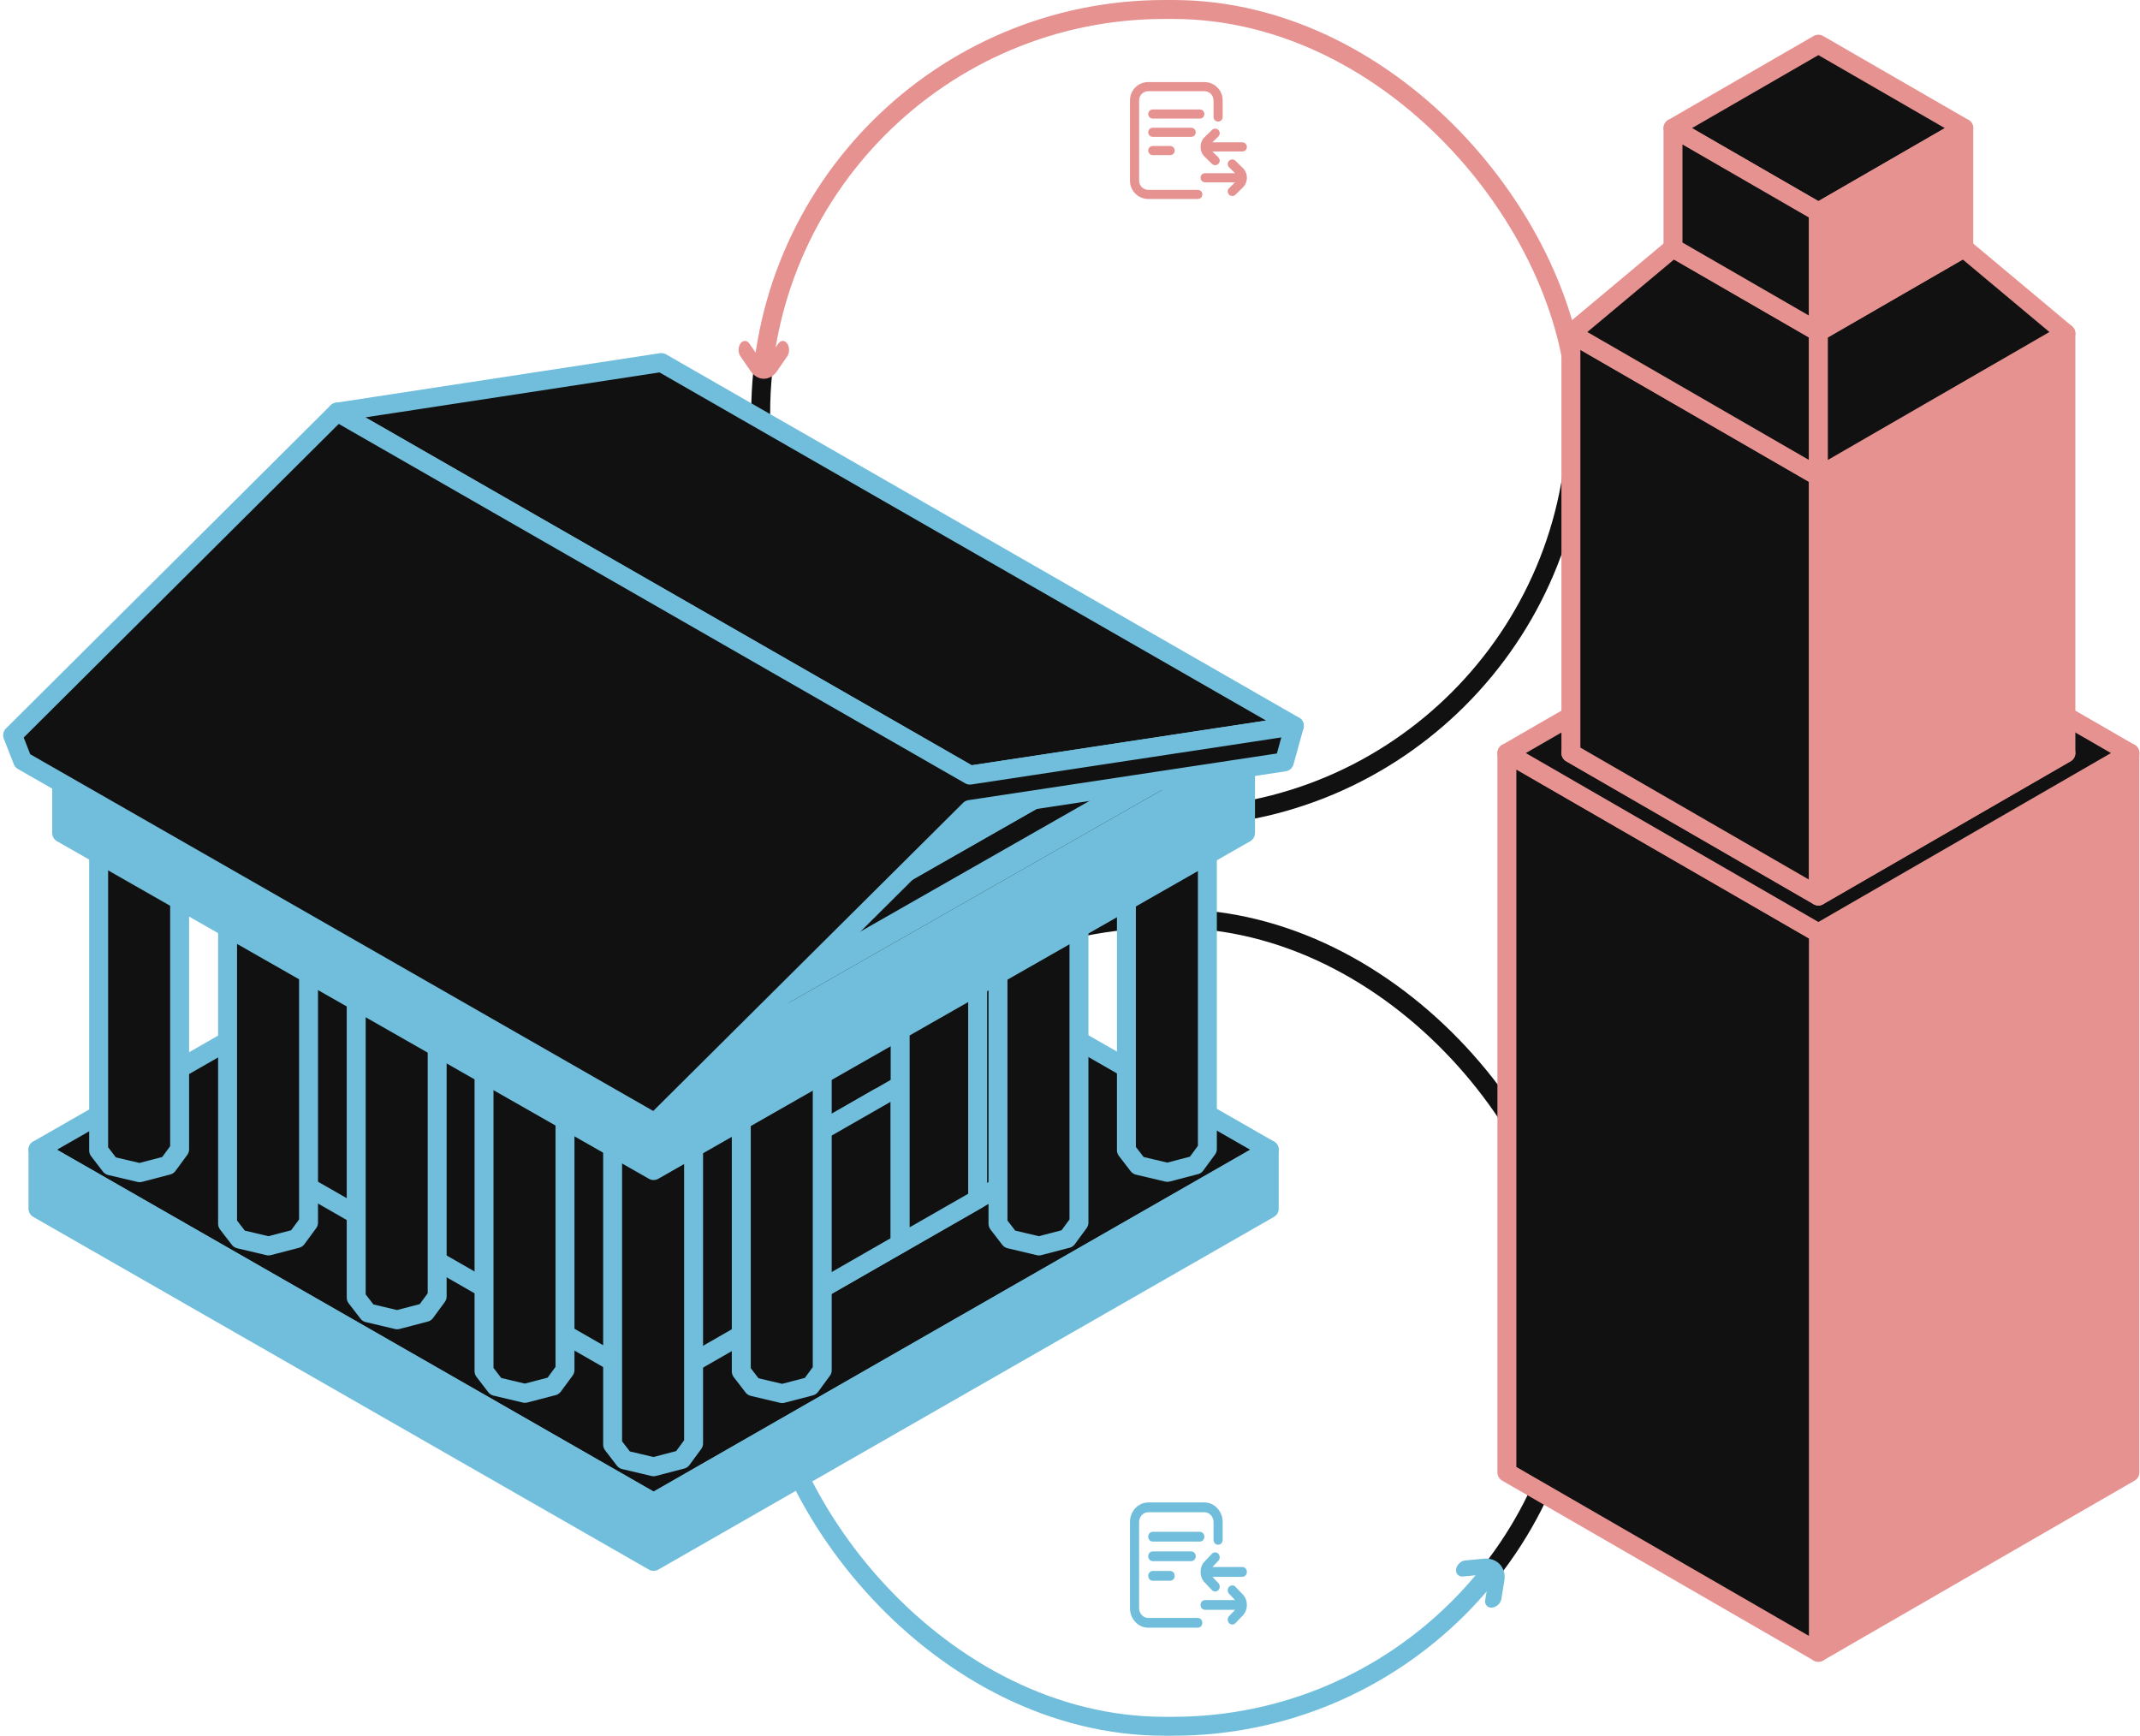
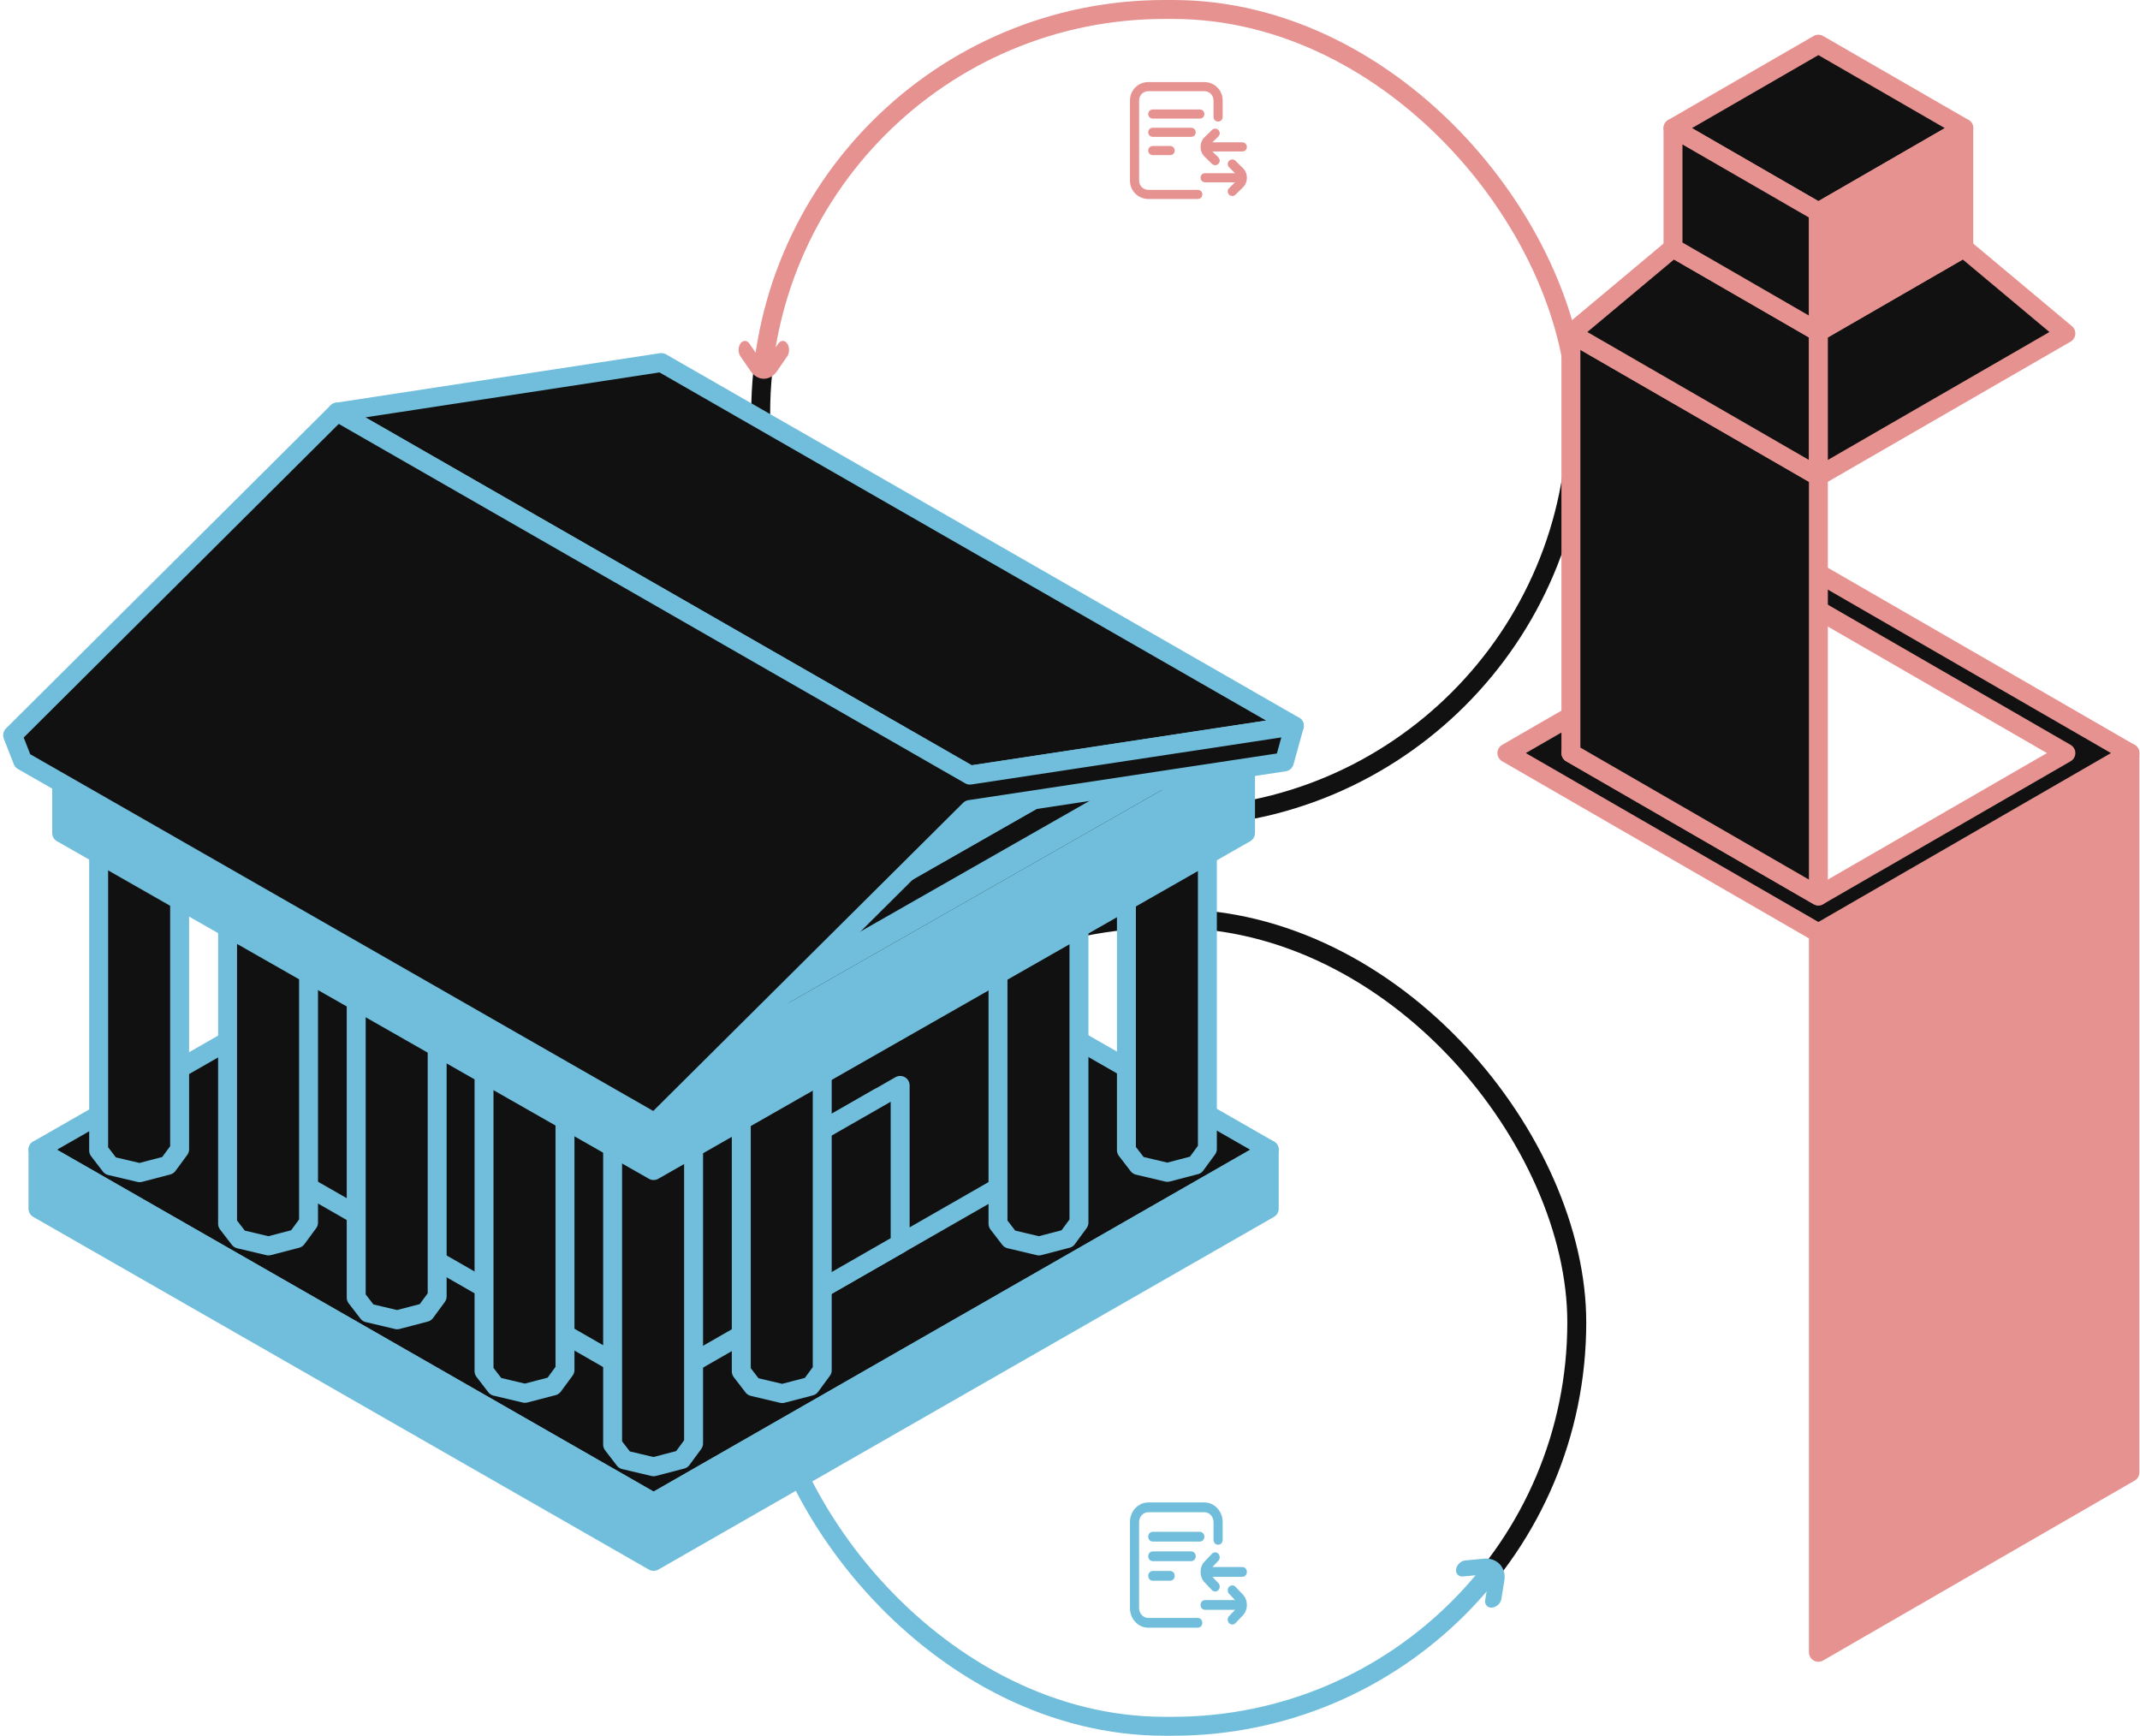
<svg xmlns="http://www.w3.org/2000/svg" width="339" height="275" viewBox="0 0 339 275" fill="none">
  <rect x="120.5" y="1.5" width="129.28" height="127.957" rx="63.978" stroke="url(#paint0_linear_1201_1060)" stroke-width="3" />
  <rect x="120.5" y="145.5" width="129.28" height="127.957" rx="63.978" stroke="url(#paint1_linear_1201_1060)" stroke-width="3" />
  <path d="M288.053 261.735V147.78L337.399 119.292V233.242L288.053 261.735Z" fill="#E69290" stroke="#E69290" stroke-width="3" stroke-linecap="round" stroke-linejoin="round" />
-   <path d="M238.708 233.242V119.292L288.054 147.78V261.735L238.708 233.242Z" fill="#111111" stroke="#E69290" stroke-width="3" stroke-linecap="round" stroke-linejoin="round" />
  <path d="M288.054 90.805L238.708 119.292L288.054 147.78L337.399 119.292L288.054 90.805ZM248.848 119.292L288.054 96.656L327.259 119.292L288.054 141.929L248.848 119.292Z" fill="#111111" stroke="#E69290" stroke-width="3" stroke-linecap="round" stroke-linejoin="round" />
  <path d="M288.053 7L265.023 20.297L288.053 33.593L311.084 20.297L288.053 7Z" fill="#111111" stroke="#E69290" stroke-width="3" stroke-linecap="round" stroke-linejoin="round" />
  <path d="M248.848 119.292V52.82L288.053 75.456V141.929L248.848 119.292Z" fill="#111111" stroke="#E69290" stroke-width="3" stroke-linecap="round" stroke-linejoin="round" />
  <path d="M248.848 52.82L265.023 39.286L288.053 52.583V75.456L248.848 52.82Z" fill="#111111" stroke="#E69290" stroke-width="3" stroke-linecap="round" stroke-linejoin="round" />
  <path d="M288.053 52.583L265.023 39.286V20.291L288.053 33.588V52.583Z" fill="#111111" stroke="#E69290" stroke-width="3" stroke-linecap="round" stroke-linejoin="round" />
-   <path d="M288.053 141.929V75.456L327.259 52.82V119.292L288.053 141.929Z" fill="#E69290" stroke="#E69290" stroke-width="3" stroke-linecap="round" stroke-linejoin="round" />
  <path d="M288.053 75.456V52.583L311.084 39.286L327.259 52.82L288.053 75.456Z" fill="#111111" stroke="#E69290" stroke-width="3" stroke-linecap="round" stroke-linejoin="round" />
  <path d="M311.084 39.286L288.053 52.583V33.593L311.084 20.297V39.286Z" fill="#E69290" stroke="#E69290" stroke-width="3" stroke-linecap="round" stroke-linejoin="round" />
  <path fill-rule="evenodd" clip-rule="evenodd" d="M201.062 182.128L103.541 238.008L6.008 182.128L103.535 126.255L201.062 182.128Z" fill="#111111" stroke="#70BEDB" stroke-width="3" stroke-linecap="round" stroke-linejoin="round" />
  <path fill-rule="evenodd" clip-rule="evenodd" d="M190.074 115.169L96.309 168.64L143.41 122.222L190.074 115.169Z" fill="#70BEDB" stroke="#111111" stroke-width="3" stroke-linecap="round" stroke-linejoin="round" />
  <path fill-rule="evenodd" clip-rule="evenodd" d="M189.397 134.105H184.926H180.301H178.437V182.195L180.301 184.617L184.926 185.711L189.397 184.544L191.262 182.002V134.105H189.397Z" fill="#111111" stroke="#70BEDB" stroke-width="3" stroke-linecap="round" stroke-linejoin="round" />
  <path fill-rule="evenodd" clip-rule="evenodd" d="M103.541 238.008L6.014 182.129V191.464L103.541 247.337L201.062 191.464V182.129L103.541 238.008Z" fill="#70BEDB" stroke="#70BEDB" stroke-width="3" stroke-linecap="round" stroke-linejoin="round" />
  <path fill-rule="evenodd" clip-rule="evenodd" d="M103.535 219.404L46.593 186.753V148.834L103.535 181.485V219.404Z" fill="#111111" stroke="#70BEDB" stroke-width="3" stroke-linecap="round" stroke-linejoin="round" />
  <path fill-rule="evenodd" clip-rule="evenodd" d="M47.012 145.762H42.533H37.915H36.051V193.853L37.915 196.274L42.533 197.369L47.012 196.201L48.876 193.667V145.762H47.012Z" fill="#111111" stroke="#70BEDB" stroke-width="3" stroke-linecap="round" stroke-linejoin="round" />
  <path fill-rule="evenodd" clip-rule="evenodd" d="M67.388 157.46H62.916H58.291H56.427V205.55L58.291 207.972L62.916 209.067L67.388 207.899L69.252 205.364V157.46H67.388Z" fill="#111111" stroke="#70BEDB" stroke-width="3" stroke-linecap="round" stroke-linejoin="round" />
  <path fill-rule="evenodd" clip-rule="evenodd" d="M103.535 219.404L160.483 186.753V148.834L103.535 181.485V219.404Z" fill="#111111" stroke="#70BEDB" stroke-width="3" stroke-linecap="round" stroke-linejoin="round" />
  <path fill-rule="evenodd" clip-rule="evenodd" d="M129.504 200.726L139.29 195.113V173.828L129.504 179.442V200.726Z" fill="#111111" stroke="#70BEDB" stroke-width="3" stroke-linecap="round" stroke-linejoin="round" />
  <path fill-rule="evenodd" clip-rule="evenodd" d="M129.504 179.441V204.515L142.595 197.004V171.937L129.504 179.441Z" fill="#111111" stroke="#70BEDB" stroke-width="3" stroke-linecap="round" stroke-linejoin="round" />
  <path fill-rule="evenodd" clip-rule="evenodd" d="M128.389 169.151H123.91H119.293H117.428V217.241L119.293 219.663L123.91 220.757L128.389 219.59L130.253 217.055V169.151H128.389Z" fill="#111111" stroke="#70BEDB" stroke-width="3" stroke-linecap="round" stroke-linejoin="round" />
  <path fill-rule="evenodd" clip-rule="evenodd" d="M108.007 180.742H103.535H98.91H97.046V228.832L98.91 231.254L103.535 232.348L108.007 231.181L109.871 228.646V180.742H108.007Z" fill="#111111" stroke="#70BEDB" stroke-width="3" stroke-linecap="round" stroke-linejoin="round" />
  <path fill-rule="evenodd" clip-rule="evenodd" d="M169.055 145.762H164.583H159.958H158.094V193.853L159.958 196.274L164.583 197.369L169.055 196.201L170.919 193.667V145.762H169.055Z" fill="#111111" stroke="#70BEDB" stroke-width="3" stroke-linecap="round" stroke-linejoin="round" />
  <path fill-rule="evenodd" clip-rule="evenodd" d="M103.534 172.793L197.306 119.316L190.074 115.169L96.309 168.64L103.534 172.793Z" fill="#70BEDB" stroke="#111111" stroke-width="3" stroke-linecap="round" stroke-linejoin="round" />
  <path fill-rule="evenodd" clip-rule="evenodd" d="M153.642 122.786L53.414 65.281L104.762 57.431L205.036 114.983L153.642 122.786Z" fill="#111111" stroke="#70BEDB" stroke-width="3" stroke-linecap="round" stroke-linejoin="round" />
  <path fill-rule="evenodd" clip-rule="evenodd" d="M87.637 169.111H83.159H78.541H76.676V217.201L78.541 219.623L83.159 220.717L87.637 219.55L89.502 217.015V169.111H87.637Z" fill="#111111" stroke="#70BEDB" stroke-width="3" stroke-linecap="round" stroke-linejoin="round" />
  <path fill-rule="evenodd" clip-rule="evenodd" d="M26.589 134.158H22.117H17.493H15.628V182.248L17.493 184.676L22.117 185.765L26.589 184.597L28.453 182.062V134.158H26.589Z" fill="#111111" stroke="#70BEDB" stroke-width="3" stroke-linecap="round" stroke-linejoin="round" />
  <path fill-rule="evenodd" clip-rule="evenodd" d="M103.535 172.787V172.793L9.77 119.316V131.955L103.535 185.426L197.306 131.955V119.316L103.535 172.787Z" fill="#70BEDB" stroke="#70BEDB" stroke-width="3" stroke-linecap="round" stroke-linejoin="round" />
  <path fill-rule="evenodd" clip-rule="evenodd" d="M153.642 122.786L53.414 65.281L2 116.463L3.586 120.516L103.727 177.856L153.629 128.233L203.457 120.696L205.036 114.983L153.642 122.786Z" fill="#111111" stroke="#70BEDB" stroke-width="3" stroke-linecap="round" stroke-linejoin="round" />
-   <path fill-rule="evenodd" clip-rule="evenodd" d="M142.595 197.004V163.153L154.87 156.153V189.971L142.595 197.004Z" fill="#111111" stroke="#70BEDB" stroke-width="3" stroke-linecap="round" stroke-linejoin="round" />
  <path d="M189.745 31.519H181.894C180.298 31.519 179 30.221 179 28.626V15.894C179 14.298 180.298 13 181.894 13H190.79C192.386 13 193.684 14.298 193.684 15.894V18.534C193.649 19.493 192.273 19.492 192.237 18.534V15.894C192.237 15.096 191.588 14.447 190.79 14.447H181.894C181.096 14.447 180.447 15.096 180.447 15.894V28.626C180.447 29.423 181.096 30.072 181.894 30.072H189.745C190.704 30.108 190.703 31.484 189.745 31.519ZM195.208 31.049C195.021 31.049 194.834 30.977 194.692 30.833C194.412 30.548 194.416 30.09 194.7 29.81L195.647 28.879H190.903C189.944 28.843 189.944 27.467 190.903 27.432H195.647L194.7 26.501C194.416 26.221 194.412 25.762 194.692 25.478C194.973 25.193 195.431 25.189 195.715 25.47L196.879 26.614C197.732 27.426 197.732 28.883 196.881 29.694L195.715 30.841C195.575 30.98 195.391 31.049 195.208 31.049ZM192.495 26.166C192.311 26.166 192.128 26.097 191.987 25.958L190.823 24.813C189.97 24.002 189.97 22.544 190.821 21.733L191.987 20.587C192.272 20.306 192.73 20.31 193.01 20.595C193.291 20.88 193.287 21.337 193.002 21.618L192.056 22.549H196.8C197.759 22.584 197.758 23.96 196.8 23.996H192.056L193.002 24.927C193.287 25.207 193.291 25.665 193.01 25.95C192.869 26.094 192.682 26.166 192.495 26.166ZM185.367 24.575H182.614C181.655 24.539 181.656 23.163 182.614 23.128H185.367C186.326 23.163 186.326 24.539 185.367 24.575ZM188.696 21.681H182.614C181.655 21.645 181.656 20.269 182.614 20.234H188.696C189.655 20.27 189.654 21.646 188.696 21.681ZM190.067 18.787H182.614C181.655 18.752 181.656 17.376 182.614 17.34H190.067C191.026 17.376 191.025 18.752 190.067 18.787Z" fill="#E69290" />
  <path d="M189.745 257.842H181.894C180.298 257.842 179 256.451 179 254.742V241.1C179 239.391 180.298 238 181.894 238H190.79C192.386 238 193.684 239.391 193.684 241.1V243.929C193.649 244.957 192.273 244.956 192.237 243.929V241.1C192.237 240.246 191.588 239.55 190.79 239.55H181.894C181.096 239.55 180.447 240.246 180.447 241.1V254.742C180.447 255.596 181.096 256.292 181.894 256.292H189.745C190.704 256.33 190.703 257.804 189.745 257.842ZM195.208 257.338C195.021 257.338 194.834 257.261 194.692 257.107C194.412 256.802 194.416 256.311 194.7 256.011L195.647 255.013H190.903C189.944 254.975 189.944 253.501 190.903 253.463H195.647L194.7 252.465C194.416 252.165 194.412 251.674 194.692 251.369C194.973 251.064 195.431 251.06 195.715 251.36L196.879 252.587C197.732 253.456 197.732 255.018 196.881 255.887L195.715 257.115C195.575 257.264 195.391 257.338 195.208 257.338ZM192.495 252.106C192.311 252.106 192.128 252.032 191.987 251.884L190.823 250.657C189.97 249.788 189.97 248.226 190.821 247.357L191.987 246.128C192.272 245.828 192.73 245.832 193.01 246.137C193.291 246.442 193.287 246.933 193.002 247.233L192.056 248.231H196.8C197.759 248.269 197.758 249.743 196.8 249.781H192.056L193.002 250.779C193.287 251.079 193.291 251.57 193.01 251.875C192.869 252.029 192.682 252.106 192.495 252.106ZM185.367 250.401H182.614C181.655 250.363 181.656 248.889 182.614 248.851H185.367C186.326 248.889 186.326 250.363 185.367 250.401ZM188.696 247.301H182.614C181.655 247.263 181.656 245.789 182.614 245.751H188.696C189.655 245.789 189.654 247.263 188.696 247.301ZM190.067 244.201H182.614C181.655 244.163 181.656 242.688 182.614 242.65H190.067C191.026 242.689 191.025 244.163 190.067 244.201Z" fill="#70BEDB" />
  <path d="M125 55.431C125 55.793 124.904 56.155 124.713 56.434L123.13 58.734C122.008 60.421 119.994 60.422 118.873 58.738L117.287 56.434C116.9 55.871 116.905 54.965 117.299 54.411C117.692 53.857 118.325 53.864 118.713 54.427L120 56.298C120.049 54.402 121.951 54.404 122 56.298L123.287 54.427C123.675 53.864 124.308 53.857 124.701 54.411C124.9 54.691 125 55.061 125 55.431Z" fill="#E69290" />
  <path d="M231.179 247.63C231.443 247.383 231.782 247.214 232.133 247.182L235.029 246.913C237.123 246.684 238.67 248.34 238.301 250.411L237.834 253.287C237.72 253.99 237.054 254.604 236.347 254.659C235.64 254.713 235.159 254.188 235.273 253.485L235.652 251.149C234.229 252.403 232.769 250.838 234.116 249.505L231.76 249.724C231.051 249.789 230.56 249.274 230.663 248.572C230.715 248.217 230.908 247.883 231.179 247.63Z" fill="#70BEDB" />
  <defs>
    <linearGradient id="paint0_linear_1201_1060" x1="179.5" y1="127.5" x2="185.296" y2="-2.97281e-06" gradientUnits="userSpaceOnUse">
      <stop offset="0.518" stop-color="#111111" />
      <stop offset="0.518" stop-color="#E69290" />
    </linearGradient>
    <linearGradient id="paint1_linear_1201_1060" x1="141.5" y1="256.5" x2="201" y2="168.5" gradientUnits="userSpaceOnUse">
      <stop offset="0.552" stop-color="#70BEDB" />
      <stop offset="0.552" stop-color="#111111" />
    </linearGradient>
  </defs>
</svg>